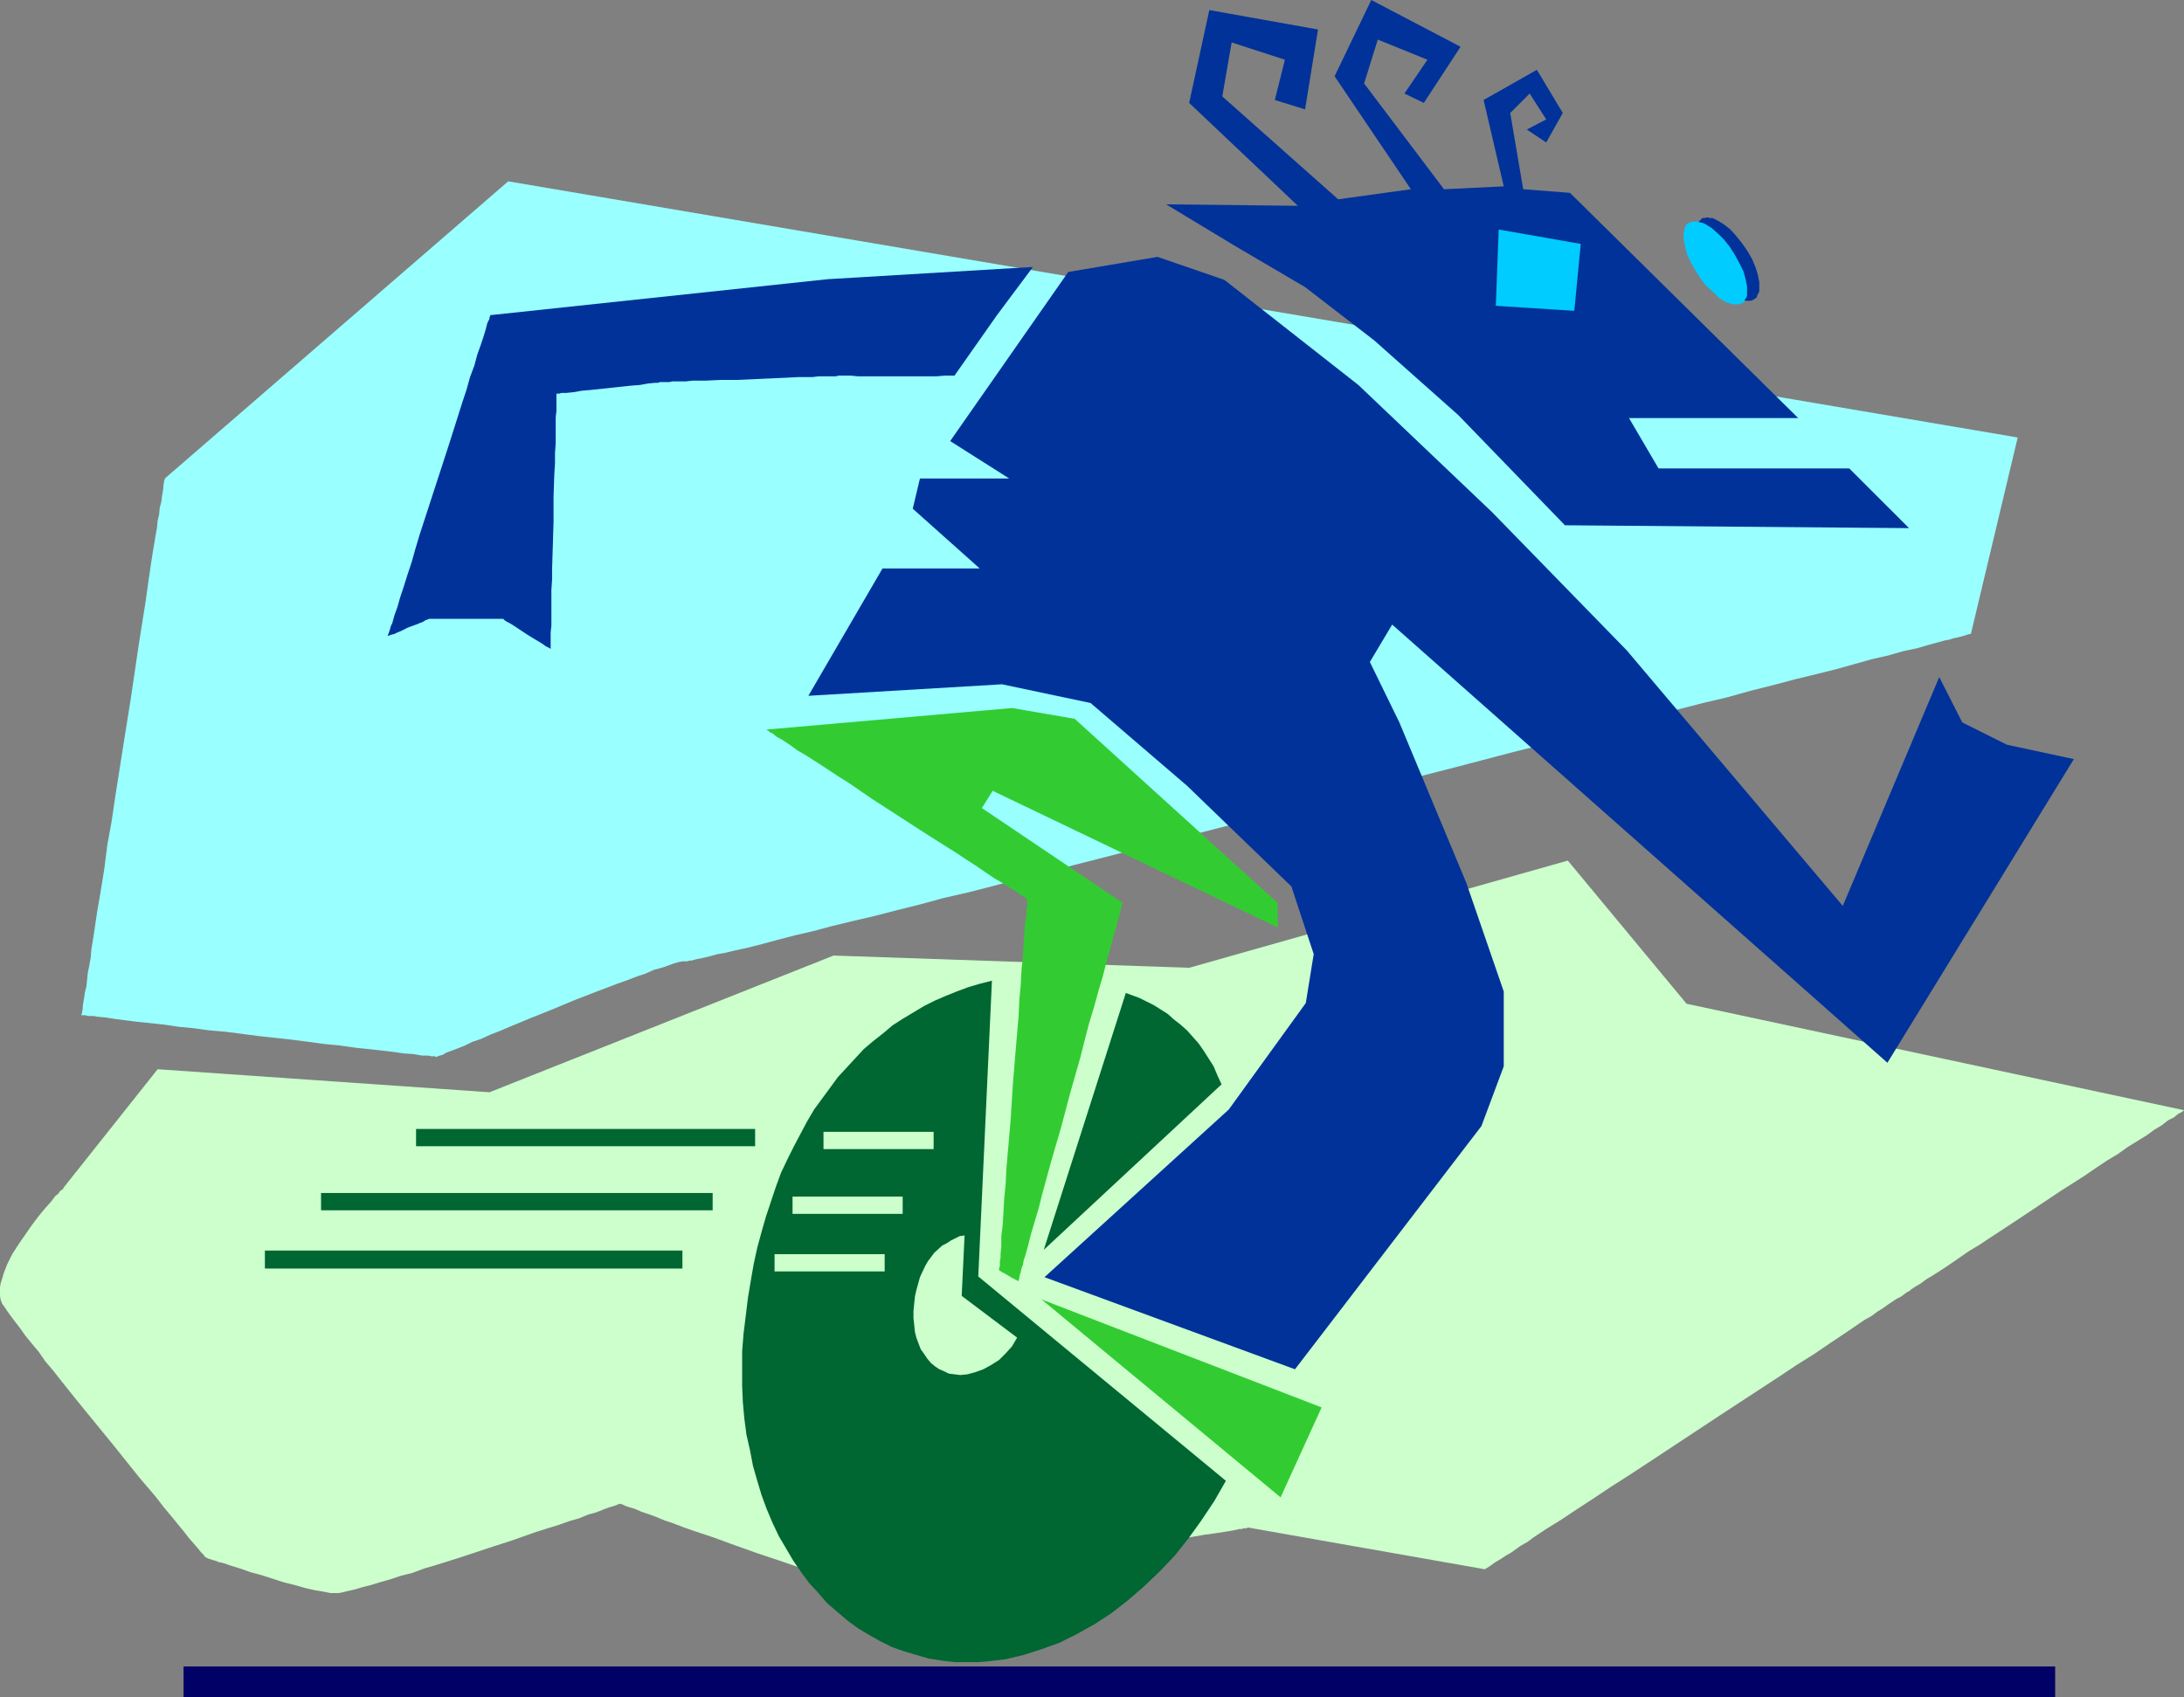
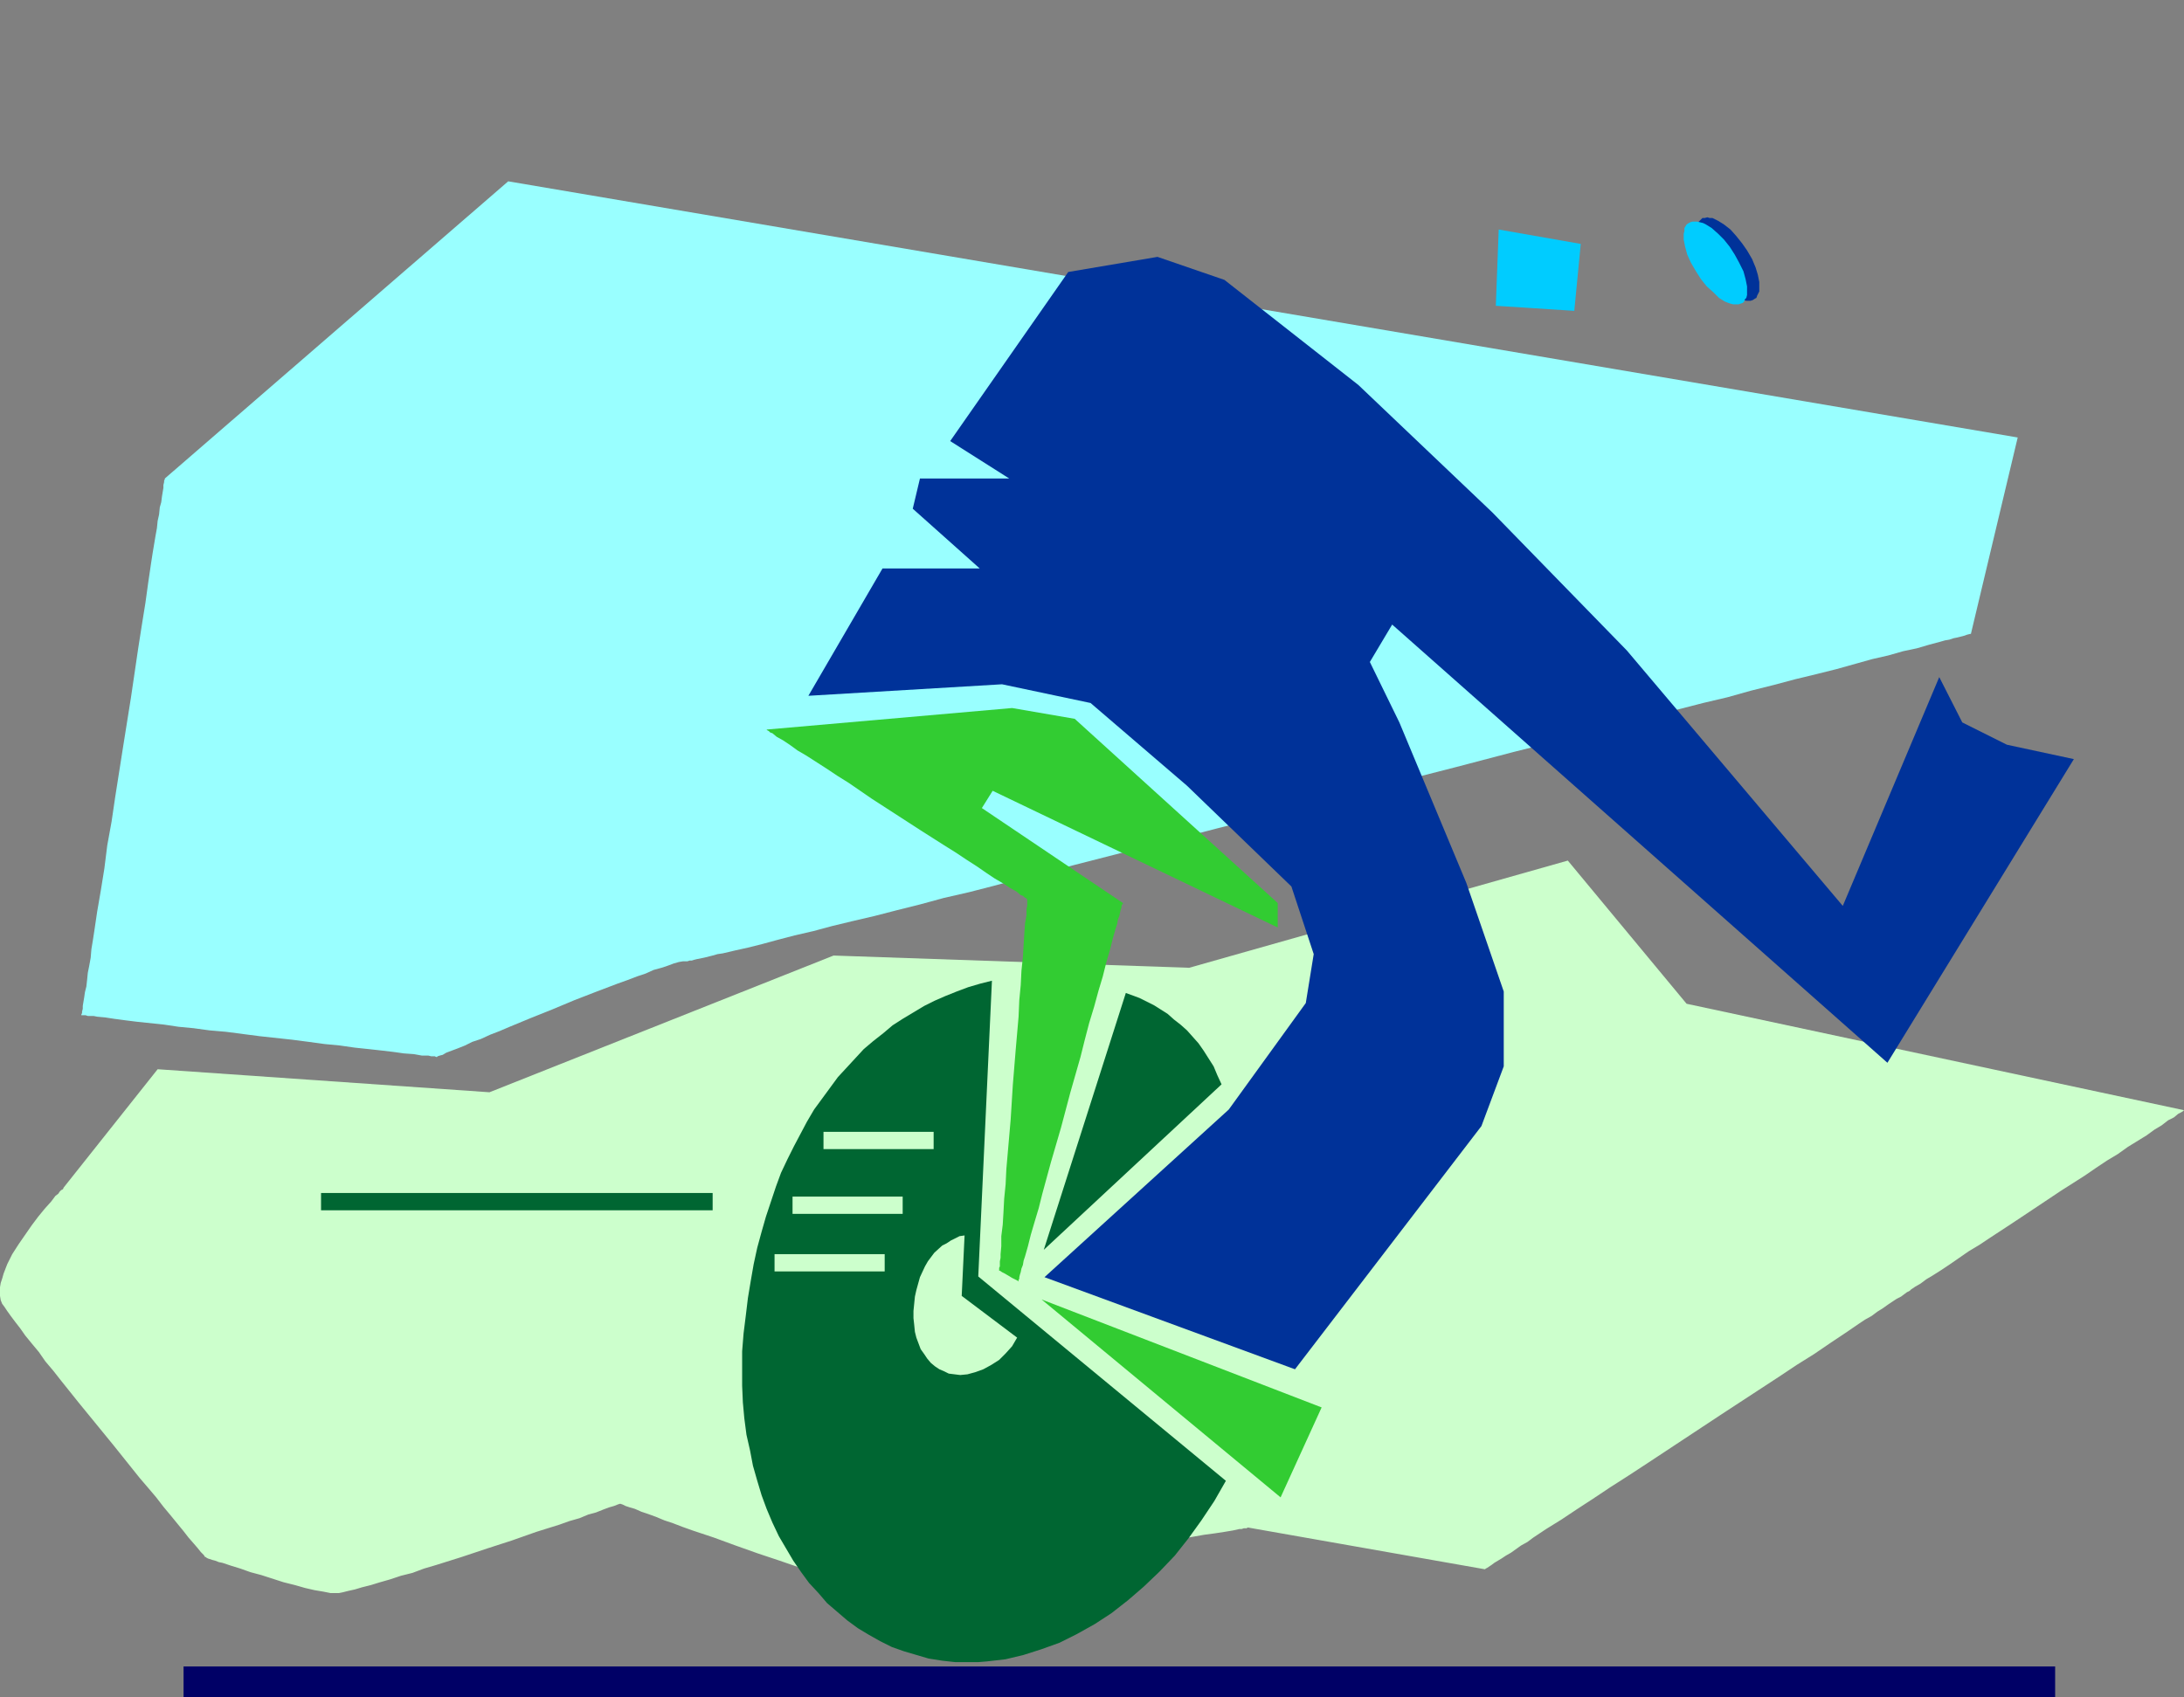
<svg xmlns="http://www.w3.org/2000/svg" xmlns:ns1="http://sodipodi.sourceforge.net/DTD/sodipodi-0.dtd" xmlns:ns2="http://www.inkscape.org/namespaces/inkscape" version="1.0" width="129.724mm" height="100.845mm" id="svg20" ns1:docname="Unicycler - Offbeat.wmf">
  <rect width="100%" height="100%" fill="#808080" stroke="none" />
  <ns1:namedview id="namedview20" pagecolor="#ffffff" bordercolor="#000000" borderopacity="0.25" ns2:showpageshadow="2" ns2:pageopacity="0.0" ns2:pagecheckerboard="0" ns2:deskcolor="#d1d1d1" ns2:document-units="mm" />
  <defs id="defs1">
    <pattern id="WMFhbasepattern" patternUnits="userSpaceOnUse" width="6" height="6" x="0" y="0" />
  </defs>
  <path style="fill:#003299;fill-opacity:1;fill-rule:evenodd;stroke:none" d="m 383.315,48.794 0.485,0.162 h 0.646 l 0.646,0.323 0.646,0.323 1.293,0.808 1.454,1.131 1.293,1.454 1.293,1.616 1.131,1.616 1.131,1.939 0.808,1.939 0.485,1.616 0.323,1.616 v 1.454 0.646 l -0.485,0.969 -0.162,0.485 -0.323,0.162 -0.485,0.323 -0.485,0.162 h -0.485 -0.485 l -0.646,-0.162 -0.646,-0.323 -0.646,-0.162 -1.293,-0.969 -1.454,-1.131 -1.454,-1.454 -1.131,-1.616 -1.293,-1.616 -0.97,-1.939 -0.808,-1.939 -0.646,-1.616 -0.323,-1.616 v -1.454 l 0.162,-0.646 0.162,-0.485 0.162,-0.485 0.323,-0.323 0.323,-0.323 0.323,-0.323 h 0.485 z" id="path1" />
  <path style="fill:#ccffcc;fill-opacity:1;fill-rule:evenodd;stroke:none" d="m 35.39,240.094 -21.17,26.659 v 0.162 l -0.162,0.162 -0.323,0.162 -0.323,0.323 -0.323,0.485 -0.646,0.485 -0.485,0.646 -0.485,0.646 -1.454,1.616 -1.454,1.777 -1.454,1.939 -1.454,2.1 -1.454,2.1 -1.454,2.262 -1.131,2.262 -0.808,2.1 -0.323,1.131 -0.323,0.969 L 0,289.05 v 0.969 0.969 l 0.162,0.969 0.323,0.808 0.485,0.646 0.646,0.969 0.808,1.131 0.97,1.293 1.131,1.454 1.131,1.616 1.454,1.777 1.616,1.939 1.454,2.1 1.778,2.1 1.778,2.262 3.878,4.847 7.918,9.694 3.878,4.847 1.939,2.424 1.939,2.262 1.778,2.1 1.616,2.1 1.616,1.939 1.454,1.777 1.454,1.777 1.131,1.454 1.131,1.293 0.97,1.131 0.646,0.808 0.646,0.646 0.323,0.485 v 0 0 h 0.162 l 0.162,0.162 0.323,0.162 0.485,0.162 0.485,0.162 0.646,0.162 0.808,0.323 0.808,0.162 1.939,0.646 2.101,0.646 2.262,0.808 2.424,0.646 5.01,1.616 2.586,0.646 2.262,0.646 2.101,0.485 1.939,0.323 0.808,0.162 0.808,0.162 h 0.646 0.485 0.808 l 0.808,-0.162 1.293,-0.323 1.454,-0.323 1.616,-0.485 1.939,-0.485 2.101,-0.646 2.262,-0.646 2.424,-0.808 2.586,-0.646 2.586,-0.969 2.747,-0.808 5.656,-1.777 5.818,-1.939 5.494,-1.777 5.494,-1.939 2.586,-0.808 2.586,-0.808 2.262,-0.808 2.262,-0.646 1.939,-0.808 1.778,-0.485 1.616,-0.646 1.293,-0.485 1.131,-0.323 0.808,-0.323 0.485,-0.162 v 0 h 0.162 v 0 l 0.485,0.162 0.646,0.323 0.97,0.323 1.131,0.323 1.454,0.646 1.454,0.485 1.778,0.646 1.939,0.808 1.939,0.646 2.101,0.808 2.262,0.808 4.848,1.616 4.848,1.777 5.01,1.777 4.848,1.616 4.686,1.616 2.262,0.808 2.101,0.646 1.939,0.646 1.939,0.485 1.616,0.485 1.616,0.485 1.293,0.323 1.131,0.323 h 0.808 l 0.646,0.162 h 0.323 l 0.485,-0.162 h 0.485 0.485 l 0.808,-0.162 h 0.646 l 1.939,-0.323 2.101,-0.323 2.586,-0.323 2.747,-0.323 2.909,-0.485 3.232,-0.485 3.394,-0.485 3.555,-0.646 3.555,-0.485 7.595,-1.293 7.757,-1.293 7.595,-1.131 3.717,-0.646 3.717,-0.646 3.394,-0.485 3.394,-0.485 3.232,-0.646 2.909,-0.485 2.747,-0.485 2.424,-0.323 2.101,-0.323 1.939,-0.323 1.454,-0.323 h 0.485 l 0.485,-0.162 h 0.485 0.162 l 0.162,-0.162 h 0.162 l 53.166,9.371 v 0 l 0.162,-0.162 0.323,-0.162 0.485,-0.323 0.485,-0.323 0.646,-0.485 0.808,-0.485 0.808,-0.485 0.97,-0.646 1.131,-0.646 1.131,-0.808 1.131,-0.808 1.454,-0.808 1.293,-0.969 2.909,-1.939 3.394,-2.1 3.394,-2.262 3.717,-2.424 3.878,-2.585 4.04,-2.585 4.202,-2.747 8.565,-5.655 8.565,-5.655 8.403,-5.493 4.202,-2.747 3.878,-2.585 3.878,-2.424 3.555,-2.424 3.394,-2.262 3.07,-2.1 1.454,-0.969 1.454,-0.808 1.293,-0.969 1.293,-0.808 1.131,-0.808 0.97,-0.646 0.97,-0.646 0.97,-0.485 0.646,-0.485 0.646,-0.485 0.646,-0.323 0.323,-0.323 0.97,-0.646 1.131,-0.646 1.293,-0.969 1.616,-0.969 1.778,-1.131 1.939,-1.293 2.101,-1.454 2.101,-1.454 2.424,-1.454 2.424,-1.616 5.171,-3.393 10.666,-7.109 5.333,-3.393 2.586,-1.777 2.424,-1.616 2.424,-1.454 2.262,-1.616 2.101,-1.293 2.101,-1.293 1.778,-1.293 1.616,-0.969 1.454,-1.131 1.293,-0.646 0.97,-0.808 0.646,-0.323 0.485,-0.323 0.162,-0.162 v 0 L 378.628,225.391 351.964,193.239 l -85.001,24.074 -79.83,-2.747 -77.245,30.698 z" id="path2" />
  <path style="fill:#99ffff;fill-opacity:1;fill-rule:evenodd;stroke:none" d="M 452.964,98.235 114.089,40.716 37.006,107.445 v 0.162 l -0.162,0.323 v 0.323 l -0.162,0.646 v 0.646 l -0.162,0.969 -0.162,0.969 -0.162,1.293 -0.323,1.131 -0.162,1.616 -0.323,1.454 -0.162,1.616 -0.323,1.777 -0.323,1.939 -0.323,1.939 -0.323,2.1 -0.646,4.362 -0.646,4.686 -0.808,5.009 -0.808,5.17 -0.808,5.493 -0.808,5.493 -1.778,11.148 -1.778,11.31 -0.808,5.493 -0.97,5.332 -0.646,5.17 -0.808,5.009 -0.808,4.686 -0.646,4.362 -0.323,2.1 -0.323,1.939 -0.162,1.939 -0.323,1.777 -0.323,1.616 -0.162,1.616 -0.162,1.454 -0.323,1.293 -0.162,1.131 -0.162,0.969 -0.162,0.969 v 0.646 l -0.162,0.646 v 0.323 l -0.162,0.323 v 0.162 h 0.162 0.162 0.162 0.485 l 0.485,0.162 h 0.646 0.646 l 0.808,0.162 1.778,0.162 2.101,0.323 2.424,0.323 2.586,0.323 3.07,0.323 3.07,0.323 3.232,0.485 3.394,0.323 3.555,0.485 3.717,0.323 7.434,0.969 7.434,0.808 3.717,0.485 3.555,0.485 3.394,0.323 3.394,0.485 3.07,0.323 2.909,0.323 2.747,0.323 2.262,0.323 2.262,0.162 1.778,0.323 h 1.454 l 0.646,0.162 h 0.485 0.323 l 0.323,0.162 h 0.162 l 0.162,-0.162 0.485,-0.162 0.646,-0.162 0.808,-0.485 1.293,-0.485 1.293,-0.485 1.616,-0.646 1.616,-0.808 1.939,-0.646 2.101,-0.969 2.101,-0.808 2.262,-0.969 4.686,-1.939 4.848,-1.939 5.01,-2.1 5.01,-1.939 4.686,-1.777 2.262,-0.808 2.101,-0.808 1.939,-0.646 1.778,-0.808 1.778,-0.485 1.454,-0.485 1.293,-0.485 1.131,-0.323 0.97,-0.162 h 0.646 0.162 0.162 l 0.485,-0.162 h 0.485 l 0.485,-0.162 0.646,-0.162 0.808,-0.162 0.808,-0.162 1.939,-0.485 1.131,-0.323 1.131,-0.162 2.747,-0.646 2.909,-0.646 3.232,-0.808 3.555,-0.969 3.717,-0.969 4.202,-0.969 4.202,-1.131 4.686,-1.131 4.848,-1.131 5.01,-1.293 5.171,-1.293 5.333,-1.454 5.656,-1.293 5.656,-1.454 5.979,-1.616 5.979,-1.454 6.141,-1.616 6.302,-1.616 6.302,-1.616 6.464,-1.616 13.09,-3.393 13.413,-3.393 13.413,-3.555 13.413,-3.393 13.251,-3.393 12.928,-3.393 6.464,-1.616 6.302,-1.616 6.141,-1.616 6.141,-1.616 5.979,-1.454 5.818,-1.616 5.656,-1.454 5.494,-1.293 5.171,-1.454 5.171,-1.293 4.848,-1.293 4.686,-1.131 4.525,-1.131 4.04,-1.131 4.04,-1.131 3.555,-0.808 3.394,-0.969 3.07,-0.646 2.747,-0.808 2.424,-0.646 1.131,-0.323 0.97,-0.162 0.97,-0.323 0.808,-0.162 0.646,-0.162 0.646,-0.162 0.485,-0.162 0.485,-0.162 0.646,-0.162 h 0.162 v 0 z" id="path3" />
  <path style="fill:#006632;fill-opacity:1;fill-rule:evenodd;stroke:none" d="m 219.614,286.626 55.59,45.886 -2.586,4.524 -2.909,4.362 -2.909,4.039 -3.07,3.878 -3.394,3.555 -3.555,3.393 -3.555,3.07 -3.717,2.908 -3.717,2.424 -4.04,2.262 -3.878,1.939 -4.04,1.454 -4.04,1.293 -4.04,0.969 -4.202,0.485 -1.939,0.162 h -2.101 -3.07 l -2.909,-0.323 -3.07,-0.485 -2.747,-0.808 -2.747,-0.808 -2.747,-0.969 -2.586,-1.293 -2.586,-1.454 -2.424,-1.454 -2.424,-1.777 -2.262,-1.939 -2.262,-1.939 -1.939,-2.262 -2.101,-2.262 -1.778,-2.424 -1.778,-2.585 -1.616,-2.747 -1.616,-2.747 -1.454,-3.07 -1.293,-3.07 -1.131,-3.07 -0.97,-3.231 -0.97,-3.393 -0.646,-3.393 -0.808,-3.555 -0.485,-3.716 -0.323,-3.555 -0.162,-3.716 v -3.878 -3.878 l 0.323,-4.039 0.485,-3.878 0.485,-4.039 0.646,-3.878 0.646,-3.716 0.808,-3.716 0.97,-3.555 0.97,-3.393 1.131,-3.393 1.131,-3.393 1.131,-3.07 1.454,-3.07 1.454,-2.908 1.454,-2.747 1.454,-2.747 1.616,-2.747 1.778,-2.424 1.778,-2.424 1.778,-2.424 1.939,-2.1 1.939,-2.1 1.939,-2.1 2.101,-1.777 2.262,-1.777 2.101,-1.777 2.262,-1.454 2.424,-1.454 2.424,-1.454 2.262,-1.131 2.586,-1.131 2.424,-0.969 2.586,-0.969 2.747,-0.808 2.586,-0.646 z" id="path4" />
  <path style="fill:#ccffcc;fill-opacity:1;fill-rule:evenodd;stroke:none" d="m 215.897,290.989 12.443,9.371 -1.131,1.939 -1.454,1.616 -1.454,1.454 -1.778,1.131 -1.778,0.969 -1.778,0.646 -1.778,0.485 -1.616,0.162 -1.293,-0.162 -1.293,-0.162 -0.97,-0.485 -1.131,-0.485 -0.97,-0.646 -0.97,-0.808 -0.808,-0.969 -0.646,-0.969 -0.808,-1.131 -0.485,-1.293 -0.485,-1.293 -0.323,-1.293 -0.162,-1.616 -0.162,-1.454 v -1.616 l 0.162,-1.616 0.162,-1.616 0.323,-1.454 0.808,-2.908 1.131,-2.424 0.646,-1.131 1.454,-1.939 1.778,-1.616 0.97,-0.485 0.97,-0.646 0.97,-0.485 0.97,-0.485 1.131,-0.162 z" id="path5" />
-   <path style="fill:#003299;fill-opacity:1;fill-rule:evenodd;stroke:none" d="m 261.792,45.886 15.514,9.371 15.675,9.21 15.514,11.956 18.907,16.803 23.917,24.72 77.245,0.646 -13.413,-13.41 h -42.824 l -6.626,-11.31 h 37.976 l -51.227,-50.572 -10.504,-0.808 -2.909,-17.126 4.363,-4.362 3.717,5.817 -4.363,2.262 4.363,2.908 3.717,-6.624 -5.818,-9.694 -11.958,6.786 4.525,19.388 -13.413,0.646 -17.938,-23.751 3.07,-9.856 11.15,4.524 -5.171,7.594 4.363,2.1 8.242,-12.603 L 307.848,0 l -8.242,17.126 17.13,25.367 -16.322,2.262 -26.018,-23.105 2.101,-12.118 11.958,3.878 -2.262,9.048 6.787,2.1 2.909,-17.934 -24.402,-4.362 -4.525,20.843 24.402,23.105 z" id="path6" />
  <path style="fill:#00ccff;fill-opacity:1;fill-rule:evenodd;stroke:none" d="m 336.451,51.541 -0.646,17.126 17.614,1.131 1.454,-15.026 z" id="path7" />
  <path style="fill:#00ccff;fill-opacity:1;fill-rule:evenodd;stroke:none" d="m 380.406,49.764 h 0.646 l 0.646,0.162 0.646,0.162 0.646,0.323 1.293,0.808 1.454,1.293 1.293,1.293 1.293,1.616 1.131,1.777 0.97,1.777 0.97,1.939 0.485,1.777 0.323,1.616 V 65.598 66.244 l -0.162,0.646 -0.323,0.323 -0.162,0.485 -0.323,0.323 -0.485,0.162 -0.485,0.162 h -0.485 -0.646 l -0.646,-0.162 -0.485,-0.162 -0.808,-0.323 -1.293,-0.808 -1.293,-1.293 -1.454,-1.293 -1.293,-1.616 -1.131,-1.777 -1.131,-1.939 -0.808,-1.777 -0.485,-1.777 -0.323,-1.616 v -1.293 l 0.162,-0.646 v -0.646 l 0.485,-0.808 0.485,-0.323 0.323,-0.162 0.485,-0.162 z" id="path8" />
-   <path style="fill:#003299;fill-opacity:1;fill-rule:evenodd;stroke:none" d="m 231.896,59.943 -46.056,2.747 -75.79,8.079 v 0 0.162 l -0.162,0.323 v 0.323 l -0.485,0.969 -0.323,1.293 -0.485,1.616 -0.646,1.939 -0.808,2.262 -0.646,2.424 -0.97,2.585 -0.808,2.908 -0.97,2.908 -0.97,3.07 -2.101,6.624 -4.363,13.41 -2.101,6.463 -0.97,3.231 -0.808,2.908 -0.97,2.908 -0.808,2.585 -0.808,2.424 -0.646,2.262 -0.646,1.777 -0.485,1.777 -0.323,0.646 -0.162,0.646 -0.162,0.485 -0.162,0.485 -0.162,0.323 v 0.162 0.162 0.162 -0.162 l 0.323,-0.162 0.485,-0.162 0.646,-0.162 0.646,-0.323 0.808,-0.323 1.616,-0.808 1.778,-0.646 0.808,-0.323 0.808,-0.323 0.485,-0.323 0.485,-0.162 0.323,-0.162 h 0.162 1.454 1.131 11.15 1.131 1.454 0.162 l 0.323,0.323 0.485,0.323 0.646,0.323 0.808,0.485 0.97,0.646 1.939,1.293 2.101,1.293 0.808,0.485 0.808,0.485 0.646,0.485 0.646,0.323 0.323,0.162 0.162,0.162 v -1.454 -1.131 -1.131 l 0.162,-1.616 v -1.777 -1.939 -2.1 -2.1 l 0.162,-2.424 v -2.424 l 0.162,-5.17 0.162,-5.332 v -5.493 l 0.162,-5.009 0.162,-2.585 v -2.262 l 0.162,-2.262 v -2.1 -1.939 -1.777 l 0.162,-1.454 v -1.293 -1.131 -0.808 -0.485 -0.162 h 0.323 0.323 l 0.485,-0.162 h 0.485 0.646 l 1.616,-0.162 1.778,-0.323 1.939,-0.162 9.05,-0.969 2.101,-0.162 1.778,-0.323 1.616,-0.162 h 0.646 l 0.485,-0.162 h 0.485 0.323 0.162 0.162 0.97 l 0.646,-0.162 h 0.97 0.97 1.131 l 1.454,-0.162 h 1.293 1.616 l 3.394,-0.162 h 3.555 l 7.272,-0.323 3.555,-0.162 3.232,-0.162 h 1.616 1.454 l 1.293,-0.162 h 1.293 0.97 0.97 0.646 l 0.646,-0.162 h 0.323 2.424 l 1.616,0.162 h 17.614 l 1.778,-0.162 h 2.262 l 9.534,-13.572 z" id="path9" />
  <path style="fill:#003299;fill-opacity:1;fill-rule:evenodd;stroke:none" d="m 234.481,286.788 56.237,20.681 41.854,-54.611 5.01,-13.41 v -16.803 l -8.403,-24.397 -15.029,-36.03 -6.626,-13.572 5.01,-8.402 111.181,98.397 41.854,-68.183 -15.029,-3.231 -10.019,-5.009 -5.171,-10.179 -21.654,51.379 -48.48,-57.358 -30.219,-31.022 -30.058,-28.598 -30.058,-23.589 -15.029,-5.17 -20.038,3.393 -26.502,37.969 13.251,8.402 h -20.038 l -1.616,6.786 15.029,13.41 h -21.816 l -16.645,28.598 43.47,-2.585 19.877,4.201 21.654,18.581 23.432,22.62 5.01,15.188 -1.778,10.987 -17.291,23.912 z" id="path10" />
  <path style="fill:#32cc32;fill-opacity:1;fill-rule:evenodd;stroke:none" d="m 233.835,291.797 62.862,24.236 -9.211,20.196 z" id="path11" />
  <path style="fill:#32cc32;fill-opacity:1;fill-rule:evenodd;stroke:none" d="m 286.84,208.265 v -5.493 l -45.571,-41.362 -14.059,-2.424 -55.267,4.847 v 0 h 0.162 l 0.162,0.162 0.323,0.162 0.323,0.323 0.485,0.162 0.97,0.808 1.454,0.808 1.454,0.969 1.778,1.293 1.939,1.131 2.262,1.454 2.262,1.454 2.424,1.616 2.586,1.616 5.171,3.555 5.494,3.555 5.494,3.555 5.333,3.393 2.586,1.616 2.424,1.616 2.262,1.454 2.101,1.454 1.939,1.293 1.939,1.131 1.454,0.969 1.454,0.808 0.97,0.808 0.485,0.162 0.323,0.323 0.323,0.162 0.162,0.162 0.162,0.162 v 0 0.162 0.323 0.323 0.646 l -0.162,0.646 v 0.646 0.808 l -0.323,1.777 -0.162,2.262 -0.162,2.585 -0.162,2.747 -0.323,3.07 -0.162,3.231 -0.323,3.393 -0.162,3.716 -0.323,3.716 -0.323,3.716 -0.646,7.917 -0.485,7.755 -0.323,3.716 -0.323,3.716 -0.323,3.716 -0.162,3.393 -0.323,3.231 -0.162,3.07 -0.162,2.747 -0.323,2.585 v 2.262 l -0.162,1.777 v 0.808 l -0.162,0.808 v 0.646 0.485 l -0.162,0.323 v 0.485 0.162 h 0.162 l 0.485,0.323 0.646,0.323 0.808,0.485 0.808,0.485 0.646,0.323 0.646,0.323 0.162,0.162 v 0 -0.162 -0.162 l 0.162,-0.323 v -0.323 l 0.162,-0.646 0.162,-0.485 0.162,-0.808 0.323,-0.808 0.162,-0.969 0.323,-0.969 0.646,-2.262 0.646,-2.585 0.808,-2.747 0.97,-3.231 0.808,-3.231 0.97,-3.555 0.97,-3.555 1.131,-3.878 1.131,-3.878 2.101,-7.917 2.262,-7.917 0.97,-3.878 0.97,-3.716 1.131,-3.716 0.97,-3.555 0.97,-3.231 0.808,-3.231 0.808,-2.747 0.646,-2.585 0.646,-2.262 0.323,-0.969 0.162,-0.969 0.323,-0.808 0.162,-0.808 0.162,-0.646 0.162,-0.485 v -0.323 l 0.162,-0.323 0.162,-0.162 v -0.162 l -31.674,-21.327 2.424,-3.878 z" id="path12" />
  <path style="fill:#006632;fill-opacity:1;fill-rule:evenodd;stroke:none" d="m 234.32,280.648 18.422,-57.681 3.07,1.131 3.232,1.616 3.07,1.939 1.454,1.293 1.454,1.131 1.454,1.293 1.293,1.454 1.293,1.454 1.131,1.616 1.131,1.777 1.131,1.777 0.808,1.939 0.97,2.1 z" id="path13" />
  <path style="fill:#ccffcc;fill-opacity:1;fill-rule:evenodd;stroke:none" d="m 184.87,254.151 h 24.725 v 3.878 h -24.725 z" id="path14" />
-   <path style="fill:#006632;fill-opacity:1;fill-rule:evenodd;stroke:none" d="m 93.405,253.504 h 76.114 v 3.878 H 93.405 Z" id="path15" />
  <path style="fill:#ccffcc;fill-opacity:1;fill-rule:evenodd;stroke:none" d="m 177.921,268.692 h 24.725 v 3.878 H 177.921 Z" id="path16" />
  <path style="fill:#006632;fill-opacity:1;fill-rule:evenodd;stroke:none" d="m 72.074,267.884 h 87.91 v 3.878 H 72.074 Z" id="path17" />
  <path style="fill:#ccffcc;fill-opacity:1;fill-rule:evenodd;stroke:none" d="m 173.881,281.618 h 24.725 v 3.878 H 173.881 Z" id="path18" />
-   <path style="fill:#006632;fill-opacity:1;fill-rule:evenodd;stroke:none" d="m 59.469,280.81 h 93.728 v 4.039 H 59.469 Z" id="path19" />
  <path style="fill:#000066;fill-opacity:1;fill-rule:evenodd;stroke:none" d="M 41.208,374.198 H 461.367 v 6.948 H 41.208 Z" id="path20" />
</svg>